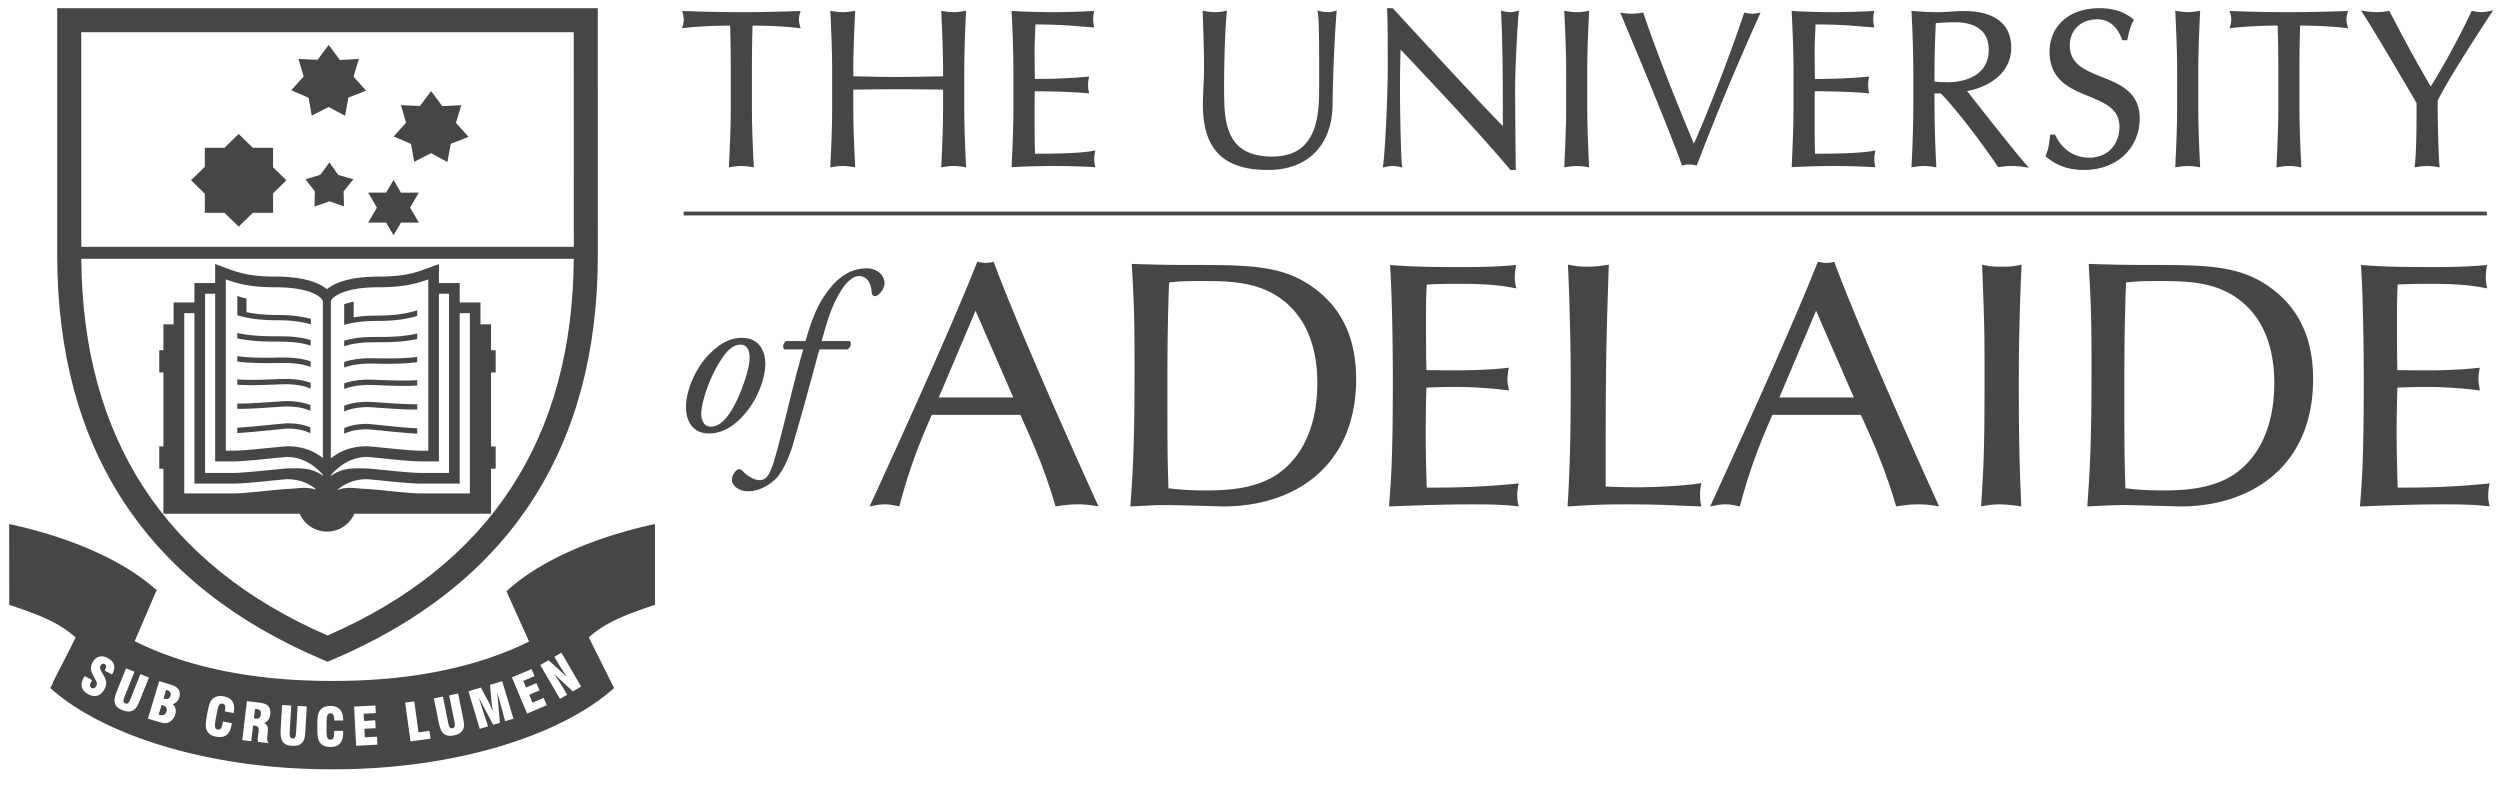
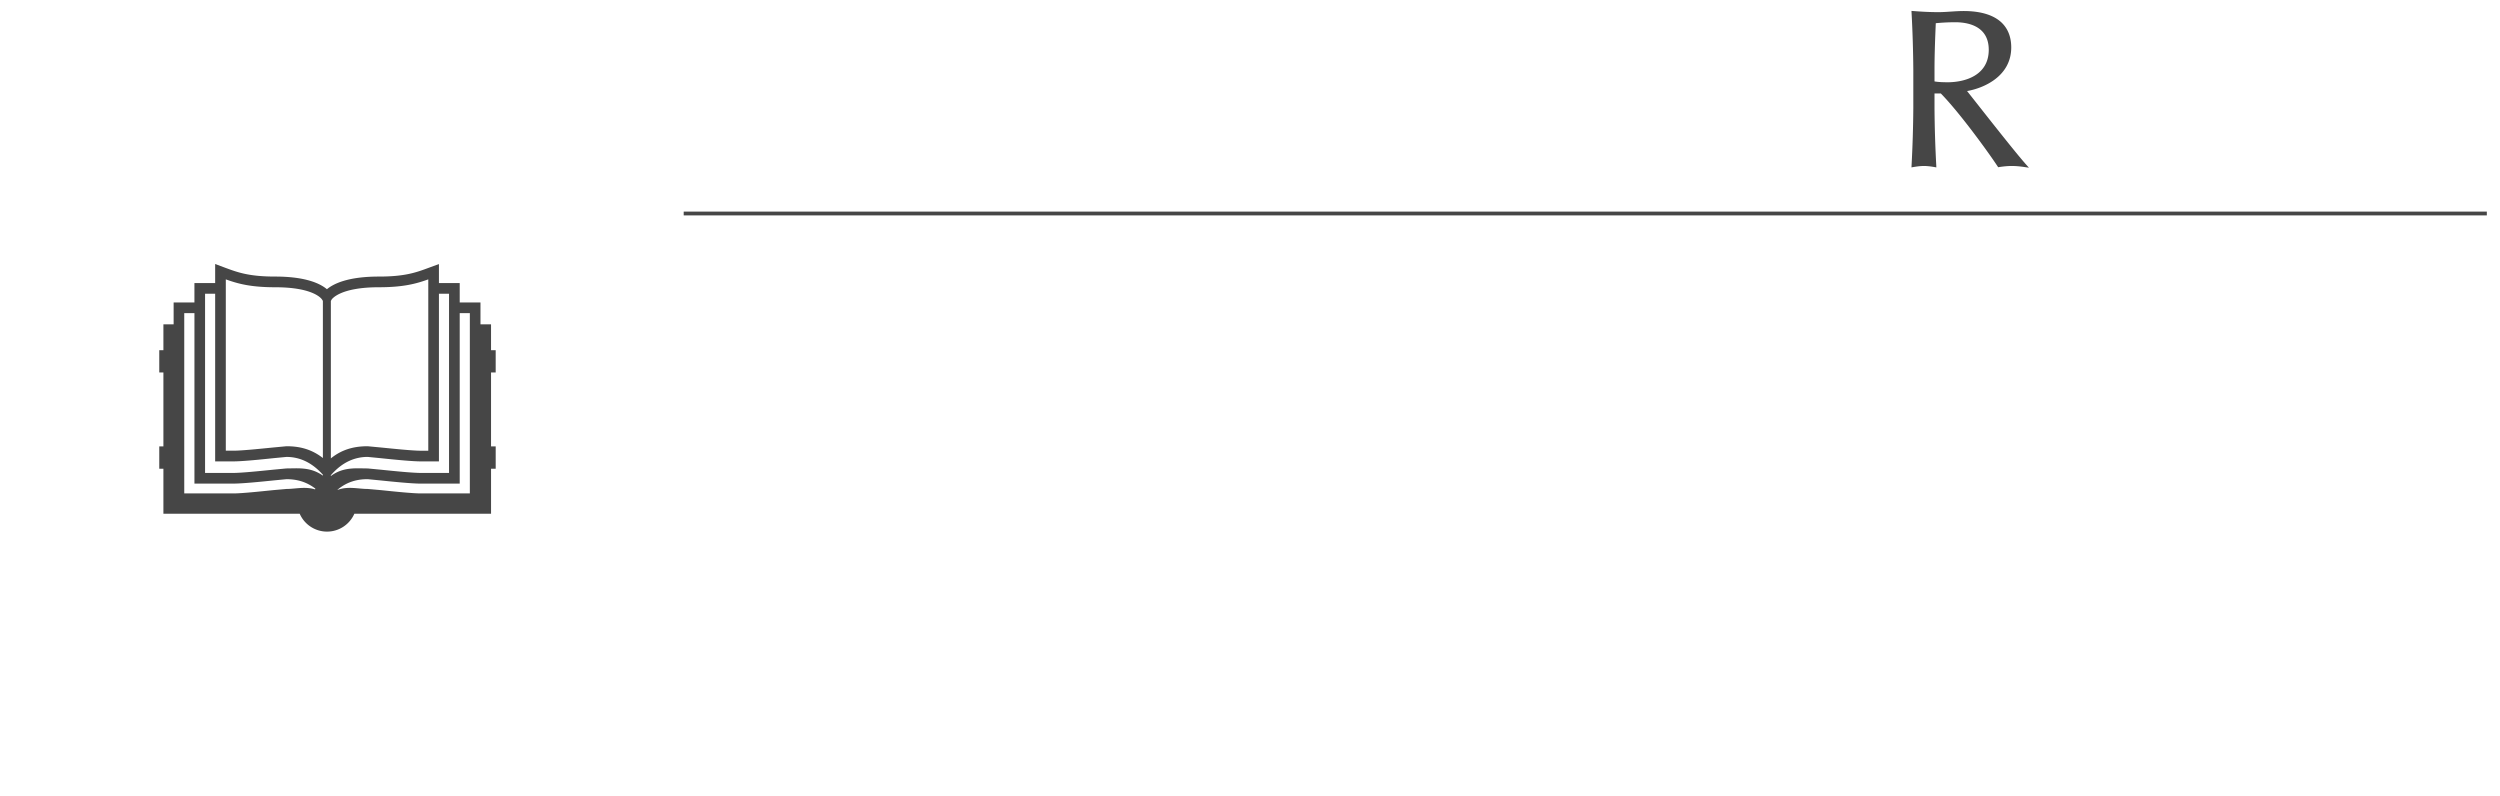
<svg xmlns="http://www.w3.org/2000/svg" width="157" height="50">
  <g fill="#464646" fill-rule="evenodd">
-     <path d="M47.224 10.493a3.906 3.906 0 00-.668-.07c-.215 0-.432.029-.664.07l-.117.02.005-.116c.056-1.2.112-2.41.112-3.604V4.396c0-.931-.013-1.86-.04-2.79-.942.003-2.13.059-2.879.152l-.143.017.043-.136c.039-.132.066-.277.066-.418 0-.128-.027-.258-.068-.41l-.032-.12.125.002c1.199.043 2.395.07 3.592.07 1.199 0 2.395-.027 3.592-.07l.127-.003-.034.122c-.042.15-.067.28-.067.42 0 .129.027.275.067.407l.041.137-.142-.018c-.75-.093-1.936-.15-2.88-.152a96.133 96.133 0 00-.039 2.79v2.397c0 1.194.055 2.405.112 3.604l.004.116-.113-.02zM60.557 10.493a3.855 3.855 0 00-.667-.07c-.215 0-.433.029-.668.07l-.112.02.005-.116c.054-1.2.11-2.41.11-3.604V5.629c-.943-.012-1.875-.025-2.818-.025-.943 0-1.876.013-2.82.025v1.164c0 1.194.057 2.405.113 3.604l.005.116-.115-.02a3.854 3.854 0 00-.666-.07c-.215 0-.432.029-.665.07l-.116.02.005-.116c.056-1.2.111-2.41.111-3.604V4.396c0-1.195-.055-2.405-.11-3.604l-.006-.116.114.019c.235.043.452.069.667.069.215 0 .434-.026.666-.07l.115-.018-.005.116c-.056 1.199-.113 2.409-.113 3.604v.396c.947.014 1.877.04 2.82.04.943 0 1.873-.026 2.817-.04v-.396c0-1.195-.055-2.405-.109-3.604L59.11.676l.112.019c.235.043.453.069.668.069.216 0 .433-.026.667-.07l.115-.018-.006.116a76.241 76.241 0 00-.11 3.604v2.397c0 1.194.053 2.405.11 3.604l.006.117-.115-.021zM68.665 10.494a48.953 48.953 0 00-2.505-.07c-.848 0-1.683.028-2.53.07l-.103.005.006-.103c.055-1.211.109-2.423.109-3.617V4.383a77.8 77.8 0 00-.11-3.591l-.005-.103.103.005c.836.042 1.655.069 2.489.069.833 0 1.656-.027 2.476-.07l.118-.005-.021.118a2.012 2.012 0 000 .799l.02.12-.12-.008c-1.154-.082-1.826-.178-3.565-.181-.017.56-.054 1.032-.054 1.675 0 .666.012 1.366.015 1.747a35.54 35.54 0 003.282-.14l.124-.01-.022.122a1.992 1.992 0 000 .812l.024.125-.127-.013c-.914-.093-2.563-.123-3.285-.124-.011.31-.011.708-.011 1.926 0 .973.012 1.628.025 1.997 1.225 0 2.812-.02 3.653-.18l.14-.027-.031.139a2.1 2.1 0 00-.04.412c0 .119.013.267.04.383l.027.12-.122-.006zM82.759.801l-.021-.135.136.03c.177.041.364.067.55.067.127 0 .273-.026.386-.065l.136-.046-.011.143c-.111 1.292-.223 3.744-.25 5.774-.02 2.497-1.505 4.105-4.044 4.105h-.02c-1.392 0-2.418-.323-3.093-1.006-.674-.683-.986-1.708-.986-3.07.002-.87.072-1.513.07-2.203 0-1.53-.054-2.796-.084-3.605l-.006-.115.115.02c.219.041.495.068.709.068.187 0 .405-.026.577-.067l.128-.029-.011.13c-.085.815-.167 2.71-.167 4.77.013 1.911-.015 4.262 3.012 4.266 1.495-.005 2.207-.683 2.584-1.59.37-.908.375-2.05.373-2.928.002-2.646 0-3.988-.083-4.514M95.1 10.674h-.194v-.093l.07-.06-.07.06v.093h-.046l-.027-.032c-2.07-2.437-4.538-5.05-6.877-7.537-.013.526-.037 1.322-.037 2.6 0 1.193.058 4.142.127 4.684l.016.138-.133-.036a1.787 1.787 0 00-.464-.067c-.156 0-.315.027-.493.067l-.138.032.024-.138c.11-.637.292-4.214.292-6.045 0-1.754 0-3.108-.042-3.728L87.1.513h.365l.029.03c2.2 2.391 5.16 5.618 6.885 7.372 0-2.429-.002-5.046-.11-7.124l-.007-.127.124.033c.148.04.307.067.449.067.142 0 .273-.027.422-.067l.13-.035-.013.135c-.082.814-.222 3.578-.222 4.658 0 1.42.027 4.5.042 5.124l.002.095H95.1zM99.683 10.493a3.891 3.891 0 00-.668-.068c-.215 0-.432.027-.665.068l-.115.02.005-.116c.056-1.198.114-2.41.114-3.605V4.396c0-1.195-.058-2.405-.114-3.604l-.005-.116.115.019c.233.043.45.069.665.069.215 0 .434-.026.668-.07l.113-.018-.004.116c-.056 1.199-.111 2.409-.111 3.604v2.396c0 1.196.055 2.407.11 3.605l.005.117-.113-.021zM101.747.788c.238.042.487.07.725.07s.487-.028.723-.07c.823 2.465 2.009 5.42 3.179 8.233 1.017-2.256 2.576-6.408 3.16-8.233.169.042.35.07.516.07.168 0 .349-.028.516-.07a174.22 174.22 0 00-4.012 9.613 1.764 1.764 0 00-.46-.07c-.154 0-.336.028-.46.07-.835-2.3-2.537-6.408-3.887-9.613M117.652 10.494a48.796 48.796 0 00-2.5-.07c-.85 0-1.684.028-2.534.07l-.1.005.004-.102c.054-1.212.11-2.424.11-3.618V4.382c0-1.194-.056-2.405-.11-3.59l-.005-.103.101.005c.837.042 1.656.069 2.491.069.834 0 1.653-.027 2.474-.07l.12-.005-.022.118a1.867 1.867 0 00-.04.4c0 .132.011.265.04.399l.023.12-.123-.01c-1.15-.082-1.826-.176-3.566-.18-.016.562-.054 1.032-.054 1.676 0 .666.011 1.365.015 1.746a35.313 35.313 0 003.282-.138l.125-.011-.024.12a2.076 2.076 0 000 .814l.024.126-.125-.014c-.91-.093-2.564-.123-3.287-.124-.01.31-.01.708-.01 1.926 0 .974.011 1.629.025 1.997 1.228-.001 2.814-.02 3.654-.18l.14-.027-.03.139a1.976 1.976 0 000 .795l.025.12-.123-.006zM128.51 9.86l-.056-.043.027-.064c.163-.423.203-.687.257-1.216l.01-.083h.254v.093-.093h.057l.026.054c.298.633.963 1.394 2.114 1.394 1.192-.004 1.896-.853 1.901-1.926.004-1.21-1.024-1.555-2.137-2.016-1.095-.449-2.256-1.032-2.252-2.72.002-1.6 1.228-2.724 3.117-2.726.893-.002 1.55.214 2.12.673l.06.05-.035.068c-.16.308-.257.618-.366 1.144l-.017.076h-.307l-.025-.06c-.194-.509-.58-1.25-1.57-1.25-1.003.004-1.699.666-1.705 1.634 0 1.231 1.028 1.588 2.137 2.034 1.094.432 2.256.965 2.254 2.563-.003 1.748-1.317 3.225-3.509 3.228h-.003c-1.176 0-1.857-.418-2.352-.814M138.054 10.493a3.85 3.85 0 00-.666-.068c-.212 0-.43.027-.665.068l-.117.02.006-.116c.055-1.198.111-2.41.111-3.604V4.396c0-1.195-.056-2.405-.11-3.604l-.007-.116.117.019c.232.042.453.068.665.068.215 0 .432-.026.666-.068l.115-.02-.006.117c-.055 1.199-.11 2.409-.11 3.604v2.397c0 1.194.055 2.406.11 3.604l.006.116-.115-.02zM144.408 10.493a3.834 3.834 0 00-.666-.07c-.215 0-.433.029-.665.07l-.115.02.005-.116c.056-1.198.11-2.41.11-3.604V4.396c0-.931-.012-1.86-.041-2.79-.944.003-2.13.059-2.877.153l-.142.017.04-.137c.042-.131.067-.277.067-.42a1.52 1.52 0 00-.067-.407l-.034-.121.128.002c1.197.044 2.394.07 3.59.07 1.198 0 2.395-.026 3.593-.07l.124-.003-.03.122c-.043.15-.07.28-.07.422 0 .127.027.274.068.405l.04.138-.142-.018c-.746-.094-1.934-.15-2.878-.153-.026.93-.04 1.859-.04 2.79v2.397c0 1.194.054 2.406.112 3.604l.005.116-.115-.02zM148.387.84l-.117-.18.213.034c.246.042.504.068.75.068.242 0 .503-.026.75-.068l.067-.01.033.061a98.663 98.663 0 002.566 4.683c.843-1.336 1.818-3.147 2.544-4.68l.033-.069.073.016c.178.042.35.067.524.067.17 0 .347-.025.52-.067l.228-.05-.127.193c-1.76 2.7-2.76 4.312-3.357 5.474-.002 1.361.042 3.227.11 4.08l.01.121-.12-.02a3.808 3.808 0 00-.664-.069 3.86 3.86 0 00-.667.068l-.123.021.015-.124c.109-.973.112-2.44.112-3.92-.578-.995-2.796-4.765-3.373-5.63M48.056 23.01c-.045.784-.457 2.147-1.51 3.23-.882.91-1.65.98-2.033.98-.912 0-1.508-.666-1.423-1.892.057-.882.583-2.262 1.55-3.184.738-.714 1.378-.927 1.962-.927 1.01 0 1.509.754 1.454 1.794m-2.59-.683c-.827 1.109-1.38 2.8-1.424 3.555-.029.5.17.91.583.91.313 0 .668-.128 1.124-.74.626-.838 1.294-2.716 1.323-3.47.014-.44-.07-.938-.57-.938-.283 0-.625.127-1.037.683M51.468 21.942c-.085.244-.199.698-.369 1.324a208.883 208.883 0 01-1.266 4.523c-.37 1.282-.84 2.007-1.124 2.29-.215.2-.869.77-1.707.77-.77 0-1.039-.483-1.039-.696 0-.286.172-.528.326-.643.113-.084.244-.042.328.058.342.355.768.585 1.08.585.286 0 .584-.102.912-1.195.654-2.251 1.151-4.697 1.836-7.016h-1.182c-.142-.126-.085-.397.1-.525h1.222c.371-1.28.756-2.39 1.594-3.386.711-.84 1.451-1.181 2.28-1.181.523 0 1.091.37 1.091.94 0 .369-.383.81-.61.81-.128 0-.185-.128-.2-.227-.043-.784-.44-1.04-.797-1.04-.313 0-.696.285-1.025.769-.653.954-.938 1.963-1.32 3.315h1.778c.098.157.07.369-.144.525h-1.764zM58.518 26.055c-.439 1.009-1.316 2.962-2.04 5.749-.263-.042-.486-.13-.9-.13-.417 0-.68.088-.967.13 1.955-4.255 5.203-11.411 6.761-15.362.175.021.308.066.548.066.2 0 .308-.023.484-.066 1.69 4.61 6.54 15.276 6.583 15.362-.37-.063-.744-.13-1.295-.13-.57 0-.985.067-1.403.13-.768-2.634-1.669-4.542-2.216-5.749h-5.555zm2.745-6.541l-2.306 5.446h4.676l-2.37-5.446zM76.825 31.804c-.22 0-2.918-.086-3.49-.086-.593 0-1.098.023-2.348.086.153-2.216.263-3.729.263-8.779 0-3.269-.045-4.103-.175-6.452a98.13 98.13 0 003.598.066c3.929 0 6.037 0 8.078 1.624 1.909 1.515 2.415 3.621 2.415 5.532 0 5.552-3.951 8.01-8.341 8.01m3.687-12.994c-1.536-1.162-3.401-1.162-5.158-1.162-1.053 0-1.227.021-1.931.087-.088 2.02-.11 4.257-.11 6.277 0 4.018 0 4.48.065 6.651.749.087 1.295.133 2.35.133.942 0 3.05 0 4.543-1.053 2.043-1.45 2.457-3.929 2.457-5.686 0-1.644-.372-3.862-2.216-5.247M94.758 23.09c-.048.245-.09.44-.09.747 0 .242.067.44.09.683a27.287 27.287 0 00-3.403-.221c-.593 0-1.23.022-1.777.043-.023.944-.043 1.933-.043 2.875 0 1.142.043 2.81.065 3.404 1.402 0 3.182 0 5.772-.263-.042.242-.088.439-.088.744 0 .307.046.486.088.702-1.01-.13-2.043-.13-3.05-.13-1.692 0-3.403.067-5.094.13.133-1.646.242-3.071.242-7.855 0-2.197-.042-5.16-.174-7.31 1.536.132 3.05.132 4.587.132 1.12 0 2.215-.022 3.337-.131-.046.24-.09.483-.09.768 0 .306.044.482.09.702-.813-.154-1.582-.285-3.49-.285-.792 0-1.187 0-2.13.044-.045.855-.045 1.229-.045 2.524 0 1.426 0 1.689.023 2.85 1.733.025 3.467.046 5.18-.152M102.879 30.6c1.117 0 2.963-.09 3.972-.264a2.963 2.963 0 00-.088.723c0 .35.042.572.088.745-1.426-.042-2.35-.13-4.74-.13-1.933 0-2.48.067-3.667.13.175-2.809.197-5.136.197-8.009 0-2.985-.13-6.234-.173-7.178.352.066.636.131 1.187.131.569 0 .985-.065 1.38-.13-.197 5.617-.197 7.11-.197 13.937 1.053.044 1.492.044 2.04.044M111.308 26.055c-.439 1.009-1.318 2.962-2.043 5.749-.263-.042-.482-.13-.898-.13-.418 0-.681.088-.969.13 1.955-4.255 5.205-11.411 6.761-15.362.176.021.309.066.55.066.198 0 .309-.023.482-.066 1.692 4.61 6.542 15.276 6.588 15.362-.375-.063-.748-.13-1.295-.13-.572 0-.99.067-1.405.13-.771-2.634-1.67-4.542-2.219-5.749h-5.552zm2.741-6.541l-2.302 5.446h4.674l-2.372-5.446zM124.476 16.618c.353.088.614.13 1.207.13.615 0 .899-.042 1.273-.13a155.132 155.132 0 00-.174 7.835c0 3.95.088 5.706.153 7.352-.416-.063-.876-.131-1.362-.131-.483 0-.811.068-1.162.13.153-2.39.218-3.51.218-7.813 0-3.158 0-3.355-.153-7.373M136.922 31.804c-.22 0-2.92-.086-3.49-.086-.592 0-1.097.023-2.35.086.156-2.216.265-3.729.265-8.779 0-3.269-.044-4.103-.176-6.452 1.207.044 2.392.066 3.601.066 3.926 0 6.035 0 8.076 1.624 1.91 1.515 2.415 3.621 2.415 5.532 0 5.552-3.952 8.01-8.34 8.01m3.686-12.994c-1.536-1.162-3.403-1.162-5.16-1.162-1.052 0-1.228.021-1.93.087-.087 2.02-.11 4.257-.11 6.277 0 4.018 0 4.48.066 6.651.746.087 1.297.133 2.35.133.944 0 3.05 0 4.543-1.053 2.041-1.45 2.457-3.929 2.457-5.686 0-1.644-.372-3.862-2.216-5.247M155.732 23.09c-.044.245-.086.44-.086.747 0 .242.065.44.086.683a27.263 27.263 0 00-3.403-.221c-.591 0-1.228.022-1.776.043-.021.944-.045 1.933-.045 2.875 0 1.142.045 2.81.066 3.404 1.404 0 3.184 0 5.772-.263-.042.242-.086.439-.086.744 0 .307.044.486.086.702-1.01-.13-2.041-.13-3.05-.13-1.69 0-3.403.067-5.091.13.132-1.646.239-3.071.239-7.855 0-2.197-.042-5.16-.174-7.31 1.536.132 3.052.132 4.587.132 1.12 0 2.217-.022 3.335-.131a4.186 4.186 0 00-.085.768c0 .306.042.482.085.702-.811-.154-1.58-.285-3.487-.285-.792 0-1.188 0-2.131.044-.042.855-.042 1.229-.042 2.524 0 1.426 0 1.689.02 2.85 1.735.025 3.469.046 5.18-.152" />
    <g>
      <path d="M42.936 13.525h113.237v-.238H42.936zM127.244 10.338c-.767-.86-2.927-3.633-3.712-4.62 1.089-.19 2.768-.946 2.774-2.73.002-.853-.349-1.444-.9-1.8-.552-.358-1.293-.495-2.091-.495-.537 0-1.066.07-1.588.07-.526 0-1.052-.028-1.581-.07l-.105-.008.005.106a77.56 77.56 0 01.11 3.604v2.397a77.56 77.56 0 01-.11 3.604l-.005.116.115-.02c.232-.04.45-.068.665-.068.215 0 .432.027.668.068l.113.021-.004-.117a76.2 76.2 0 01-.111-3.604v-.924h.395c1.19 1.212 3.022 3.746 3.57 4.584l.035.05.058-.009c.262-.042.537-.069.793-.069.271 0 .545.027.823.07l.256.038-.173-.194zm-4.917-5.172c-.324 0-.614-.012-.84-.053v-.718c0-.973.038-1.949.08-2.938.285-.026.679-.06 1.261-.06.934.01 2.064.338 2.066 1.73-.002 1.582-1.439 2.032-2.567 2.04zM30.837 28.035v-4.643h.292v-1.4h-.292v-1.624h-.663v-1.372H28.87v-1.22h-1.305v-1.195l-.595.22c-.817.304-1.517.567-3.174.567-1.967 0-2.859.459-3.265.795-.398-.336-1.288-.795-3.25-.795-1.655 0-2.357-.264-3.173-.566l-.596-.223v1.198H12.21v1.219h-1.306v1.372h-.642v1.624h-.26v1.4h.26v4.643h-.26v1.4h.26v2.828h8.56a1.87 1.87 0 001.712 1.122c.77 0 1.428-.46 1.72-1.122h8.584v-2.828h.292v-1.4h-.292zM12.21 30.37h2.451c.555 0 1.71-.115 2.546-.202l.782-.075c.59 0 1.214.13 1.816.593l-.019.048c-.617-.194-1.244-.027-1.797-.027l-.846.075c-.784.08-1.96.205-2.482.205h-3.09V19.666h.64V30.37zm8.067-1.606c-.782-.612-1.58-.74-2.288-.74l-.846.08c-.784.078-1.96.2-2.482.2h-.48v-10.76c.743.268 1.543.496 3.1.496 2.484 0 2.941.764 2.946.776l.05.079v9.869zm0 1.107c-.782-.561-1.58-.453-2.288-.453l-.846.08c-.784.08-1.96.202-2.482.202h-1.783V18.447h.634v10.528h1.15c.554 0 1.71-.117 2.545-.205l.782-.075c.743 0 1.536.28 2.281 1.109l.007.006v.06zm6.618-1.566h-.476c-.518 0-1.7-.123-2.483-.201l-.844-.08c-.715 0-1.534.13-2.314.763V18.9l.046-.084c.005-.008.482-.777 2.972-.777 1.557 0 2.357-.228 3.1-.495v10.76zm1.304 1.395h-1.78c-.52 0-1.7-.12-2.483-.201l-.844-.081c-.716 0-1.535-.11-2.314.476v-.054l.035-.036c.735-.83 1.53-1.11 2.28-1.11l.775.076c.845.088 1.995.205 2.551.205h1.146V18.447h.634V29.7zm1.307 1.287h-3.087c-.52 0-1.7-.124-2.483-.205l-.844-.075c-.587 0-1.243-.186-1.89.06l-.004-.015c.622-.52 1.274-.66 1.894-.66l.776.076c.845.087 1.993.203 2.551.203h2.451V19.666h.636v11.32z" />
-       <path d="M20.57 39.91C10.386 35.486 5.18 27.53 5.107 16.252h30.925c-.07 11.277-5.275 19.231-15.464 23.656zM36.031 2.02l.003 13.478H5.105V2.021h30.927zm1.51-1.504H3.592v15.504c0 12.18 5.614 20.73 16.687 25.413l.29.125.295-.125c11.07-4.686 16.68-13.234 16.68-25.413L37.542.517z" />
-       <path d="M23.122 12.097h1.122l.473-.793.462.794 1.123-.001-.547.94.547.942h-1.123l-.462.794-.473-.794h-1.122l.547-.941-.547-.941zm3.951-6.377l-.701.934-1.195-.05.323 1.098-.779.87 1.093.467.195 1.123 1.064-.543 1.026.556.209-1.148 1.117-.43-.791-.883.337-1.11-1.195.064-.703-.948zm-6.43-2.9l-.7.933-1.198-.05.326 1.098-.78.87 1.09.468.197 1.122 1.064-.542 1.029.555.207-1.148 1.116-.43-.791-.882.337-1.111-1.195.064-.703-.947zm.044 7.378l-.565.777-.936.285.587.757-.023.954.938-.33.913.318-.021-.942.609-.757-.948-.273-.553-.79zm-2.704 1.124l-.834-.817V9.283h-1.27l-.891-.87-.896.87h-1.23v1.193l-.867.84.868.854v1.193h1.229l.896.87.892-.87h1.27v-1.221l.833-.82z" />
      <g>
-         <path d="M10.188 44.278c-.014-.004-.029-.004-.039-.008l-.185.609a.176.176 0 00.046.014c.235.068.382-.001.446-.218.063-.201-.025-.318-.268-.397zm.302-.938c-.02-.002-.039-.01-.059-.012l-.16.532c.015.002.021.01.035.015.213.06.342.006.401-.188.051-.163-.023-.29-.217-.347zm5.6 1.187c-.019-.003-.044 0-.07-.008l-.075.597c.027.002.054.008.074.012.232.027.335-.046.363-.274.025-.213-.057-.3-.292-.327zm25.041-11.62c-3.965.866-7.23 2.333-9.263 4.164l.025.044-.103-.022 1.435 3.199c-2.856 1.413-6.865 2.47-12.266 2.47h-.182c-5.432 0-9.459-1.068-12.319-2.497l1.323-3.078.07-.116c-2.04-1.831-5.295-3.298-9.274-4.163l.004 5.074c1.9.639 3.126 1.11 4.168 2.054l-.475.95-.96 1.874.026-.003-.183.353c3.332 2.983 10.008 5.102 17.62 5.102h.182c7.61 0 14.275-2.12 17.606-5.102l-1.589-3.181c1.041-.936 2.267-1.414 4.155-2.047v-5.074zM7.073 42.29c-.009.022-.03.043-.04.067l-.458-.244c.003-.011.011-.02.018-.03.1-.19.091-.315-.02-.378-.09-.05-.19-.018-.258.1-.084.16.011.289.136.51.11.2.204.357.22.529a.796.796 0 01-.107.428c-.238.437-.598.552-1.018.328-.439-.236-.535-.583-.297-1.025.02-.038.045-.078.072-.117l.461.25c-.012.025-.024.044-.035.065-.122.225-.134.347.007.426.108.058.215.012.29-.113.094-.181.001-.296-.1-.493-.122-.225-.21-.392-.229-.541a.81.81 0 01.098-.455c.208-.378.57-.481.946-.27.423.22.53.564.314.963zm1.692 1.72c-.09.232-.173.426-.326.545-.195.163-.433.169-.753.04-.302-.12-.459-.276-.49-.525-.029-.221.072-.493.226-.87l.496-1.23.528.216-.575 1.435c-.123.31-.184.479-.003.552.18.073.244-.084.363-.375.004-.008.008-.022.013-.03l.575-1.435.536.219-.516 1.284c-.027.063-.048.119-.074.174zm2.495-.21c-.067.205-.187.33-.409.429.177.167.232.382.151.643a.79.79 0 01-.366.474c-.198.115-.405.069-.694-.02l-.653-.195.711-2.358.59.183c.25.074.432.134.561.27.137.149.174.347.11.575zm3.415.957c-.002.009-.002.019-.002.022l-.552-.101c.054-.315.026-.458-.15-.487-.23-.044-.28.184-.378.72-.007.014-.007.034-.009.04-.104.569-.152.82.088.863.186.032.252-.09.308-.39.006-.034.012-.071.022-.11l.555.1c-.004.047-.015.08-.018.123-.109.589-.412.827-.953.73-.317-.056-.514-.198-.616-.438-.084-.203-.043-.52.037-.98.088-.457.158-.762.312-.927.174-.184.421-.25.726-.192.528.098.741.442.63 1.027zm2.134 1.25c-.029.313-.076.524.066.664l-.673-.08a1.076 1.076 0 01-.002-.34c.012-.107.028-.186.036-.25.034-.281-.008-.4-.226-.425l-.117-.012-.115.984-.563-.071.29-2.446.646.077c.324.039.538.08.674.213.127.13.17.309.145.534-.034.28-.149.454-.376.552.256.152.24.313.215.6zm2.375-.26a2.14 2.14 0 01-.01.188c-.016.25-.035.456-.135.619-.132.22-.362.303-.706.284-.324-.02-.516-.121-.63-.343-.099-.206-.085-.491-.065-.896l.08-1.324.572.035-.09 1.536c-.019.344-.023.514.18.534.186.009.198-.16.218-.476.004-.006.004-.023.004-.035l.09-1.535.573.029-.08 1.385zm2.365-.496h-.559c-.002-.316-.058-.454-.239-.454-.236 0-.24.234-.245.777v.048c-.002.573-.002.828.24.83.192 0 .235-.138.237-.443v-.111l.564.002c.002.044.002.084.002.125-.002.594-.257.886-.805.886-.319-.002-.543-.107-.682-.324-.122-.184-.134-.501-.134-.967 0-.466.015-.783.14-.967.137-.215.363-.322.676-.32.54 0 .807.3.805.896v.022zm.814 1.583l-.125-2.461 1.338-.07.024.479-.763.038.025.457.7-.043.03.497-.709.035.03.539.765-.043.024.503-1.339.069zm3.417-.274l-.335-2.433.571-.082.267 1.949.686-.096.07.493-1.259.169zm3.33-.83c-.078.248-.27.383-.613.454-.31.06-.53.015-.695-.171-.147-.17-.21-.453-.294-.848l-.26-1.304.566-.115.304 1.513c.068.336.105.507.306.47.186-.04.155-.21.091-.516 0-.013-.004-.021-.005-.032l-.303-1.51.561-.117.277 1.36c.01.063.023.123.036.182.047.247.083.447.03.635zm2.612-.438l-.496-1.838.168 1.938-.419.124-.915-1.711.588 1.81-.52.156-.707-2.357.778-.234.51.946c.013.03.092.21.24.527-.053-.351-.084-.547-.085-.585l-.09-1.06.763-.23.707 2.36-.522.154zm1.382-.48l-.956-2.27 1.232-.523.187.443-.706.299.175.415.653-.276.193.456-.649.277.205.494.704-.3.195.463-1.233.522zm2.872-1.393l-1.204-1.112c.237.324.45.645.634.963l.21.359-.45.259-1.238-2.124.52-.303 1.177 1.07a16.103 16.103 0 01-.616-.948l-.196-.333.443-.261 1.24 2.129-.52.3zM17.472 21.117l.645.012c.566.034 1.022.109 1.395.232v.35c-.361-.128-.826-.212-1.413-.245l-.625-.015c-1.05.015-1.913-.054-2.573-.2v-.342c.645.15 1.507.221 2.57.208M17.504 22.454c-1.127.035-2.035-.002-2.603-.09v.34c.744.11 1.808.11 2.615.092 0-.002.56 0 .56 0 .619.026 1.067.107 1.433.255v-.357c-.377-.134-.827-.205-1.421-.24h-.584zM17.542 23.805c-.901.042-1.987.077-2.641.019v.336c.68.059 1.757.019 2.655-.023l.49-.008c.458.019.98.065 1.459.272v-.36c-.485-.186-.994-.23-1.446-.244l-.517.008zM17.572 25.209l-.29.021c-.76.052-1.774.128-2.38.109v.338c.631.013 1.644-.06 2.401-.113l.298-.02.424-.017c.478.006.99.056 1.467.275l.004-.363c-.496-.197-1.01-.238-1.467-.253l-.457.023zM18 26.582l-.83.077c-.684.067-1.682.174-2.269.197v.338c.602-.027 1.608-.13 2.303-.2l.796-.08c.448 0 .975.044 1.487.291l.002-.368c-.536-.222-1.068-.255-1.489-.255M17.43 19.78c-.873 0-1.48-.075-1.95-.178v-.862a2.794 2.794 0 01-.575-.16v1.216c.566.172 1.283.316 2.526.316.842 0 1.544.088 2.094.263v-.345c-.564-.163-1.261-.25-2.094-.25M23.663 20.156c1.254 0 1.972-.147 2.538-.316v-.355c-.555.178-1.26.333-2.538.333-.541 0-1.02.041-1.451.108v-.979a2.56 2.56 0 00-.33.074 3.017 3.017 0 00-.267.083v1.3c.543-.162 1.23-.248 2.048-.248M23.628 21.159l-.648.016a5.924 5.924 0 00-1.365.216v.353c.362-.124.813-.203 1.384-.241l.626-.008c1.048.013 1.911-.056 2.576-.204v-.348c-.647.157-1.51.233-2.573.216M23.595 22.5h-.586c-.575.025-1.023.102-1.394.228v.357c.368-.142.806-.22 1.414-.25h.559c.804.024 1.87.018 2.613-.094v-.33c-.57.087-1.481.114-2.606.09M23.56 23.85l-.522-.013c-.443.016-.946.068-1.423.238v.36c.47-.196.986-.244 1.439-.26l.49.008c.896.04 1.97.078 2.657.025v-.336c-.66.056-1.74.016-2.64-.021M23.82 25.274l-.293-.021-.459-.019c-.45.008-.957.05-1.453.245v.363c.487-.219 1.008-.265 1.464-.278l.421.021.295.025c.765.05 1.775.124 2.406.109v-.333c-.61.009-1.616-.056-2.38-.112M23.926 26.7l-.826-.08c-.425 0-.95.037-1.485.26v.362c.514-.245 1.043-.282 1.485-.282l.786.073c.7.071 1.706.176 2.315.201v-.339c-.593-.017-1.59-.123-2.275-.196" />
-       </g>
+         </g>
    </g>
  </g>
</svg>